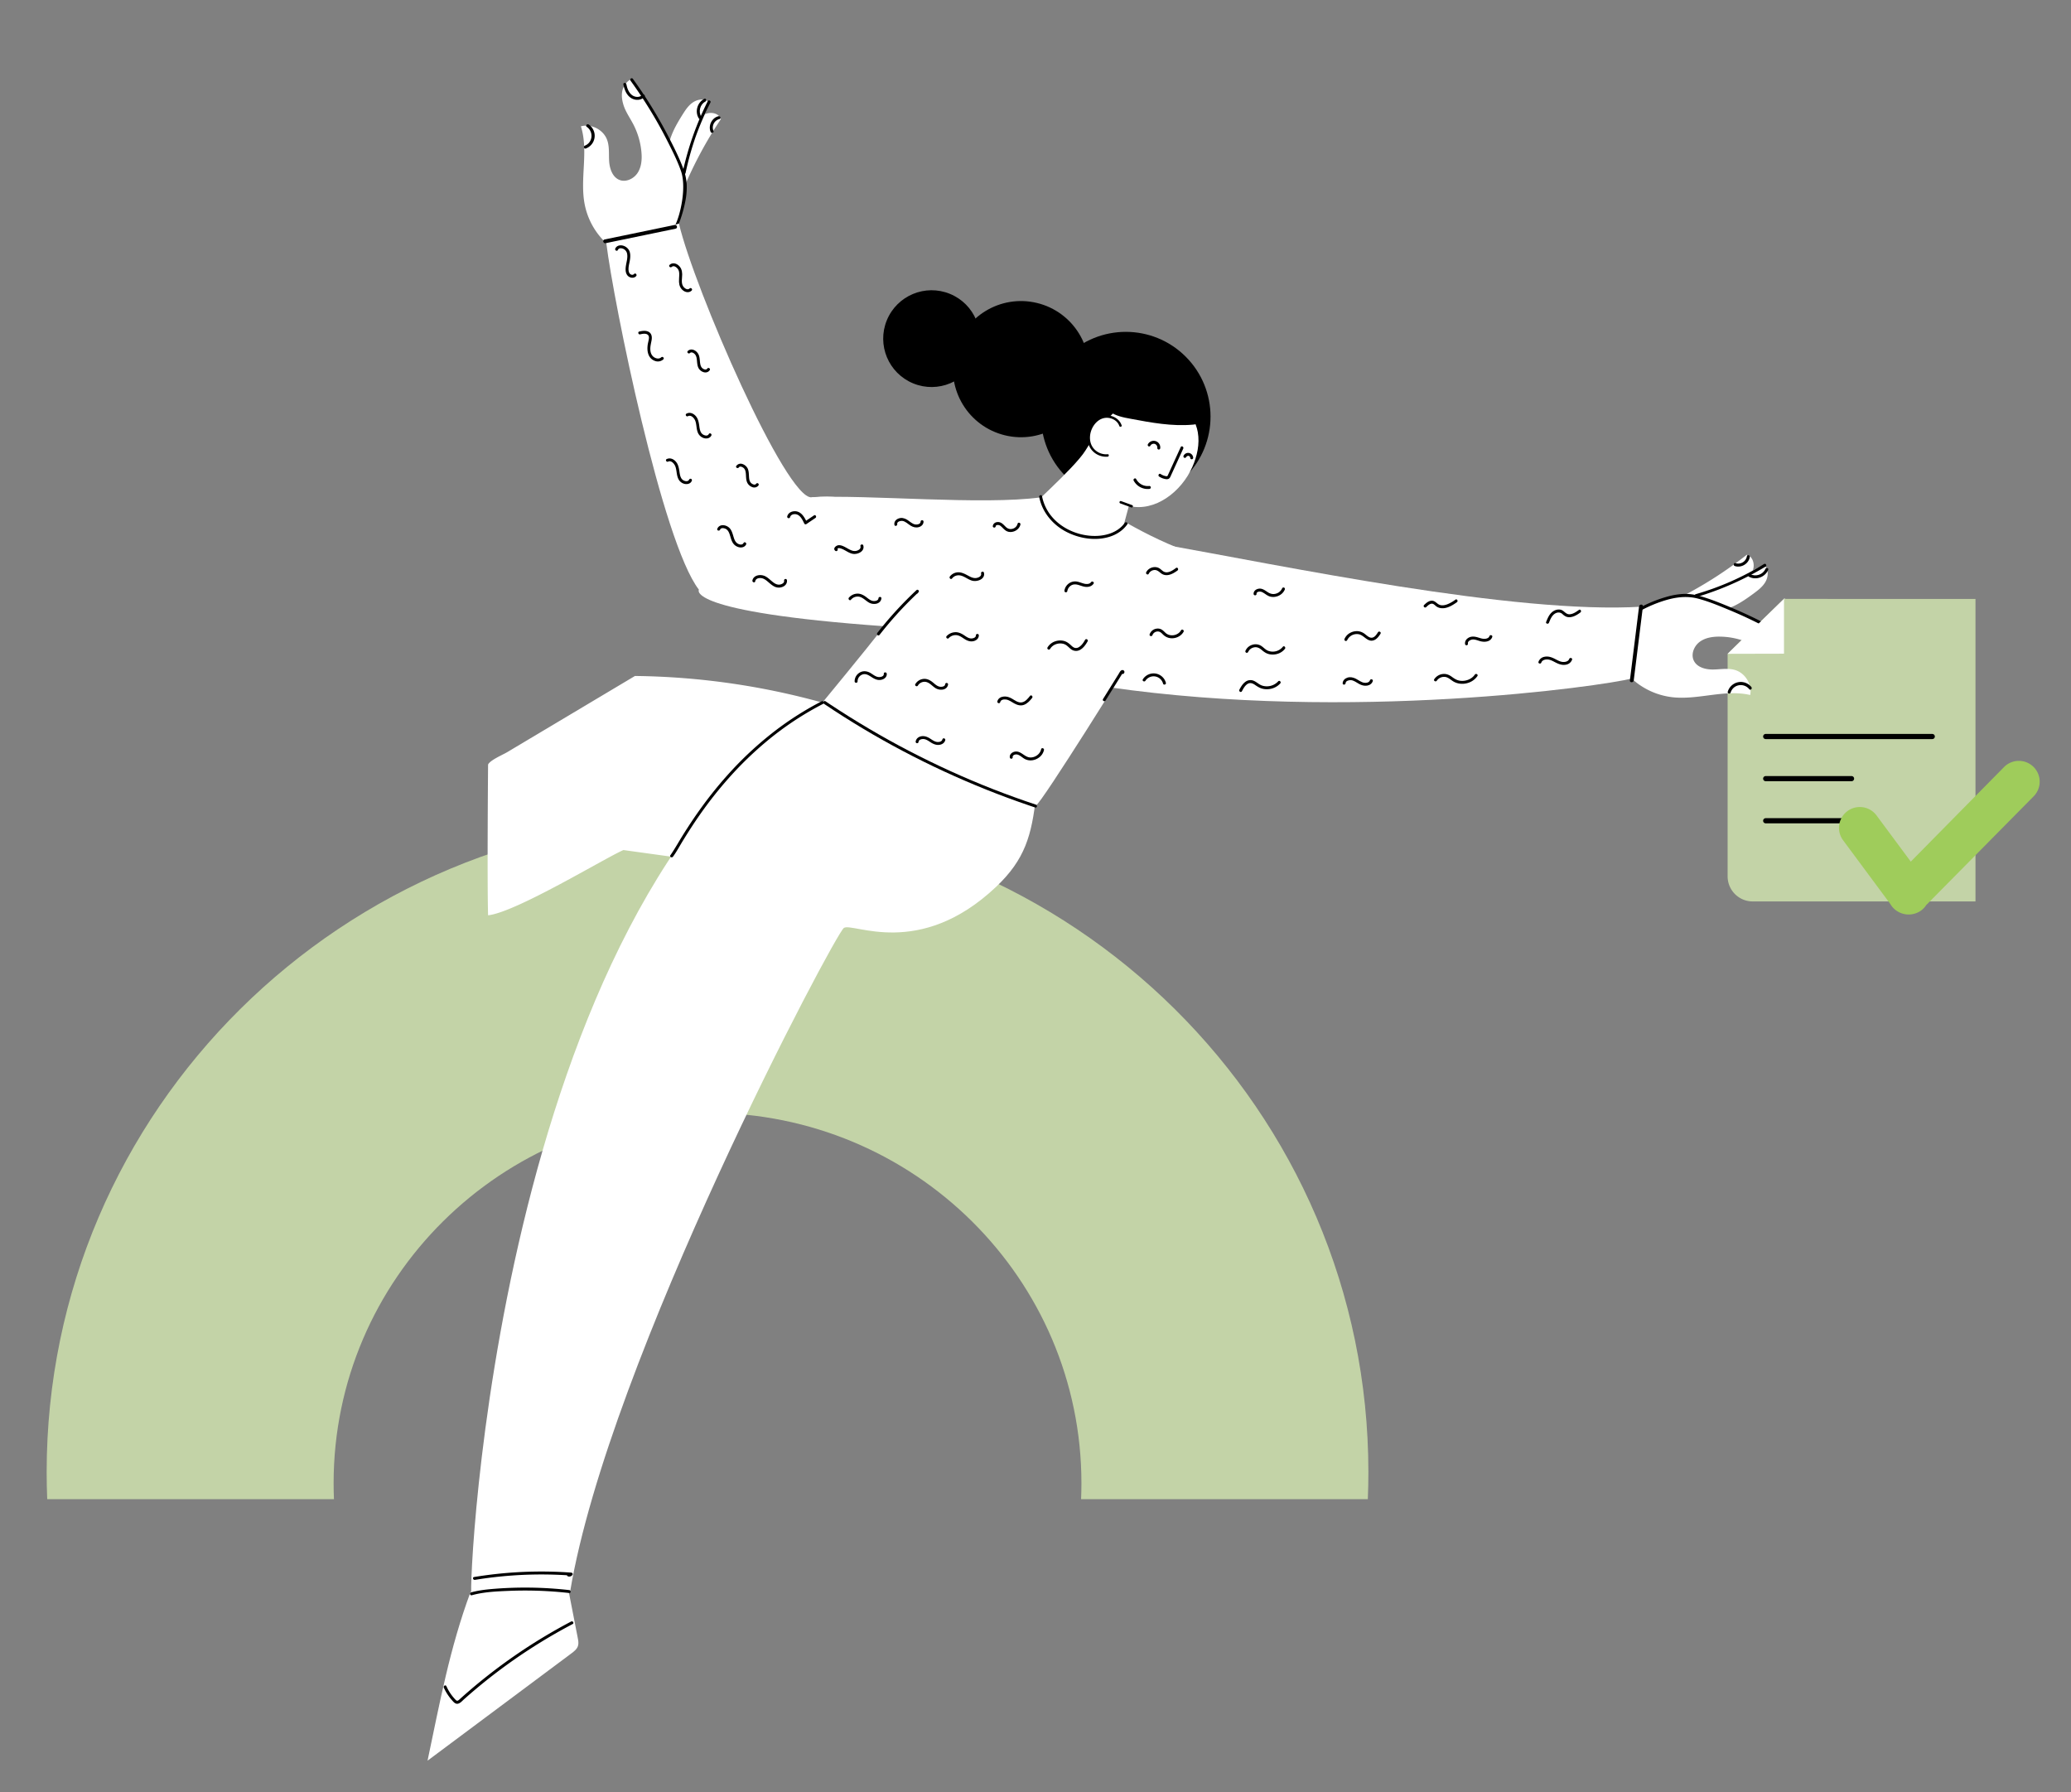
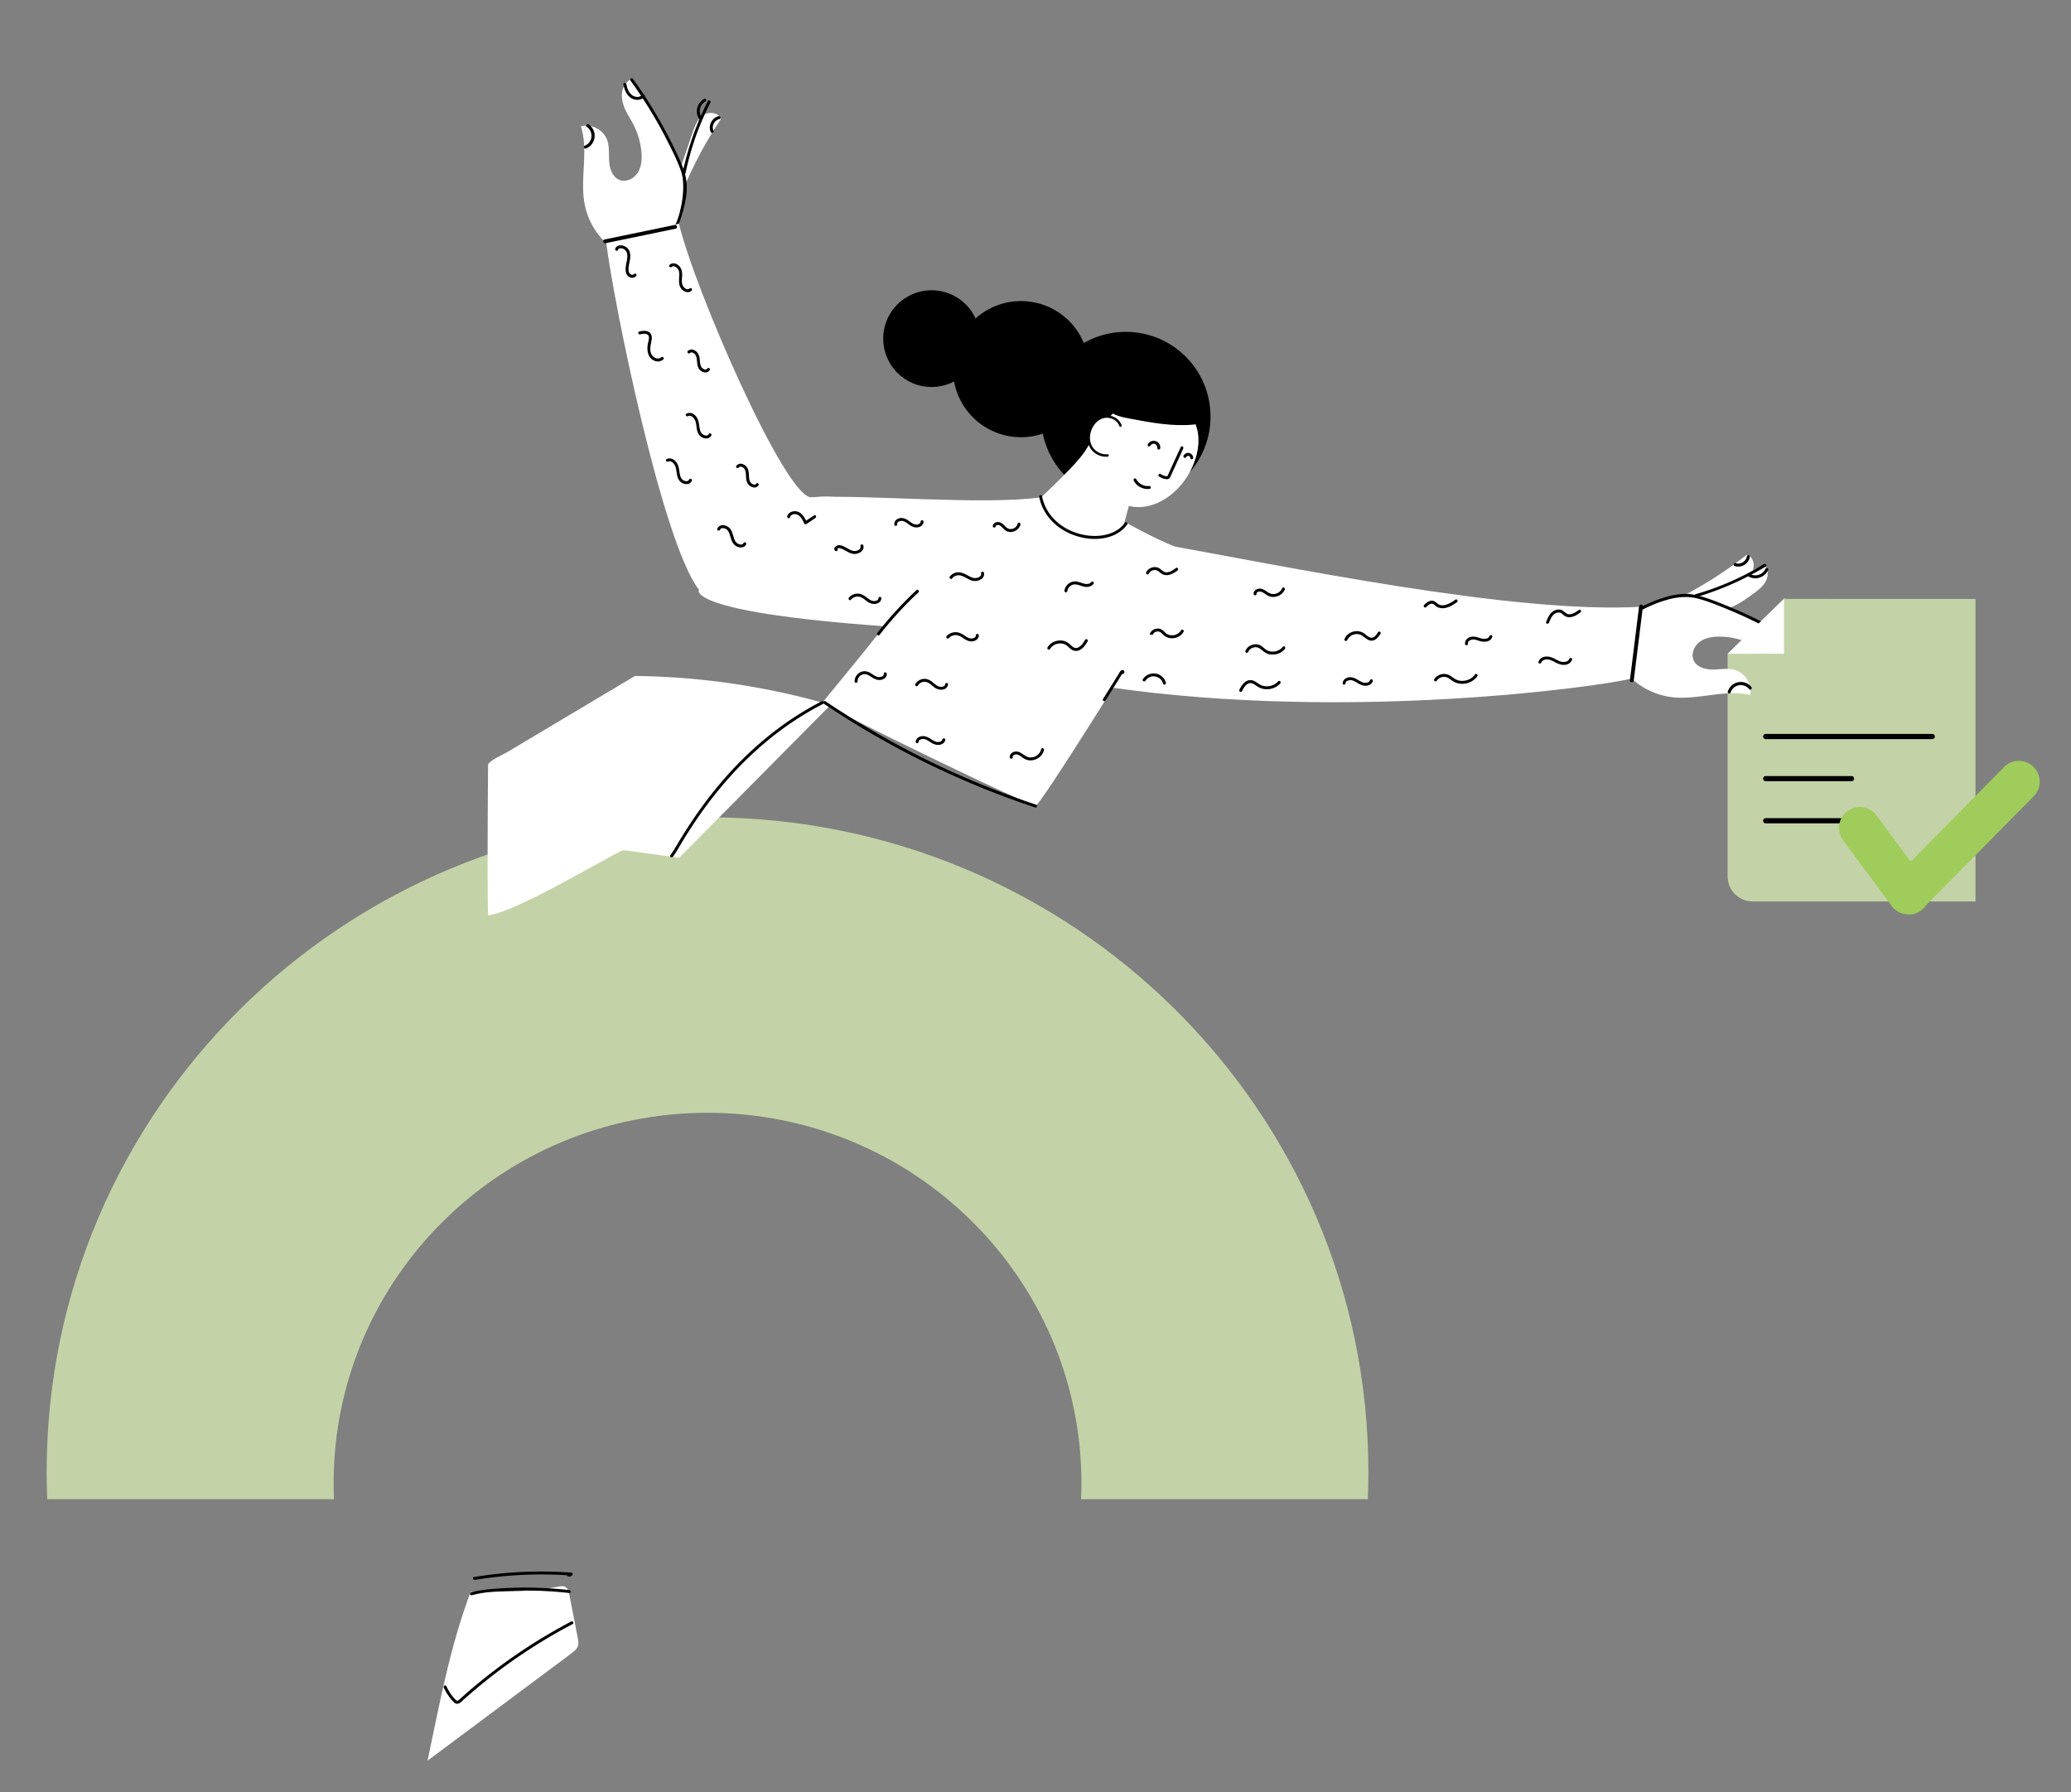
<svg xmlns="http://www.w3.org/2000/svg" id="acf00e04-d181-43b9-b706-1081832abaa4" data-name="Layer 4" viewBox="0 0 3110.78 2692">
  <rect x="0" y="0" width="3110.78" height="2692" fill="#808080" stroke="none" />
  <path d="M2679.5,899.56C2664.85,913.7,2627,950.27,2595,982v334.21a37.67,37.67,0,0,0,37.66,37.67H2967.3V899.56Z" fill="#c3d3a7" />
  <line x1="2652.19" y1="1106.18" x2="2902.4" y2="1106.18" fill="#fff" stroke="#000" stroke-linecap="round" stroke-linejoin="round" stroke-width="7.76" />
  <line x1="2652.19" y1="1169.45" x2="2781.13" y2="1169.45" fill="#fff" stroke="#000" stroke-linecap="round" stroke-linejoin="round" stroke-width="7.76" />
  <line x1="2652.19" y1="1232.71" x2="2781.13" y2="1232.71" fill="#fff" stroke="#000" stroke-linecap="round" stroke-linejoin="round" stroke-width="7.76" />
  <path d="M3054.59,1151.91a31.28,31.28,0,0,0-44.24,0l-140.23,142.18-51.42-69.35a31.28,31.28,0,1,0-50.26,37.26l70.85,95.58a31.34,31.34,0,0,0,5,6.56h0a32.15,32.15,0,0,0,41.32,3.42h0a31.28,31.28,0,0,0,7.62-8.11l161.34-163.3A31.28,31.28,0,0,0,3054.59,1151.91Z" fill="#9fcc5b" />
  <path d="M1624.38,2227.8c0-307.33-251.45-556.46-561.64-556.46S501.11,1920.47,501.11,2227.8q0,12,.52,23.86H70.92q-.83-20.2-.84-40.6c0-543.19,444.43-983.53,992.66-983.53s992.67,440.34,992.67,983.53q0,20.4-.84,40.6H1623.86Q1624.37,2239.8,1624.38,2227.8Z" fill="#c3d3a7" />
  <g>
    <path d="M2520.69,907.34c16.78-.5,32.67-7.2,48.1-13.8l36.83-15.75c9.82-4.2,20.26-8.93,25.77-18.08s2.66-23.88-7.72-26.41a607.23,607.23,0,0,1-99.35,63.63l2.34,11.59" fill="#fff" />
    <path d="M2581,917.62c19.91-2.8,37.3-14.53,53.45-26.5,6.34-4.7,12.76-9.64,16.88-16.36s5.52-15.69,1.46-22.44a5.89,5.89,0,0,0-1.89-2.1c-2.08-1.27-4.75-.17-6.93.93a915.93,915.93,0,0,1-106.89,45.61,179.8,179.8,0,0,0,58.71,32.93,2.46,2.46,0,0,0-2.36-3.07" fill="#fff" />
    <path d="M2444.75,931.3c15.63-19.09,67.15-40.54,91.68-37.91s47.4,13.22,69.75,23.67l40.91,19.12c15.91,7.43,38.64,18.26,46.12,28.68-9.61,16.22-26.06,15.19-36.77,12.84s-20.26-8.2-30.33-12.53a112.27,112.27,0,0,0-42.51-9c-10.75-.15-22.06,1.46-30.66,7.91s-13.44,18.82-8.6,28.41c5,9.94,17.7,13.18,28.82,13.06s22.56-2.45,33.2.81c15.27,4.67,25.58,21.79,22.57,37.47-38.36-8.94-78.48,7.93-117.59,3.26a108.44,108.44,0,0,1-60.4-27.92,57.53,57.53,0,0,1-10.59-12.5C2428,986,2436.13,958.18,2424.91,937c15.4-8.34,4.45,2.68,19.84-5.67" fill="#fff" />
    <path d="M2649.74,847.11A411.51,411.51,0,0,1,2547.1,892.4c-2.74.82-1.57,5.13,1.19,4.31A448.3,448.3,0,0,0,2652,851c2.46-1.48.22-5.34-2.25-3.86Z" />
    <path d="M2694,960.56a675,675,0,0,0-91.22-47c-15.63-6.59-31.55-13.14-47.84-17.92a81.7,81.7,0,0,0-25.7-3.63,107.48,107.48,0,0,0-24.48,4,198,198,0,0,0-51.18,22.22c-2.45,1.5-.21,5.36,2.25,3.86a196.76,196.76,0,0,1,44.82-20.24c16.44-5,33.05-7.2,49.88-2.77,15.87,4.18,31.36,10.65,46.5,16.91q23.45,9.71,46.11,21.21,24.87,12.59,48.61,27.21c2.45,1.51,4.7-2.35,2.25-3.85Z" />
    <path d="M2686.75,970.94c-6.15-.72-12.94-2.52-17.12-7.43-3.47-4.1-4.59-10.83-.78-15.07,1.92-2.13-1.23-5.3-3.15-3.15-4.94,5.48-4.64,13.75-.54,19.67,4.85,7,13.56,9.5,21.59,10.44,2.85.34,2.82-4.13,0-4.46Z" />
    <path d="M2627.09,866.24c10.58,5.7,24.3.57,28.87-10.42,1.1-2.65-3.22-3.8-4.3-1.19-3.46,8.31-14.5,12-22.32,7.76-2.52-1.37-4.78,2.48-2.25,3.85Z" />
    <path d="M2605.73,850.13c9.62,3.34,21.05-3.44,22.55-13.57.42-2.81-3.88-4-4.3-1.19a13.2,13.2,0,0,1-17.07,10.46c-2.72-.94-3.88,3.37-1.18,4.3Z" />
    <path d="M2630.7,1031.94a20.35,20.35,0,0,0-35.48,7c-.88,2.74,3.43,3.91,4.3,1.18,4-12.47,19.92-15,28-5,1.81,2.23,4.95-.94,3.15-3.16Z" />
  </g>
  <g>
    <path d="M1016.9,287.23c-.78-16.77,4.69-33.12,10.1-49l12.89-37.92c3.44-10.11,7.36-20.89,16-27.07s23.62-4.48,26.93,5.67A607.91,607.91,0,0,0,1027,282.82l-11.74-1.45" fill="#fff" />
-     <path d="M1003.41,226.21c1.25-19.65,11.39-37.5,21.86-54.16,4.11-6.53,8.45-13.17,14.7-17.69s14.88-6.56,21.77-3.1a5.88,5.88,0,0,1,2.19,1.68c1.4,1.94.52,4.63-.39,6.84A896.5,896.5,0,0,0,1027,267.52a176.32,176.32,0,0,1-36.5-54.85,2.4,2.4,0,0,1,3.17,2.07" fill="#fff" />
    <path d="M998.8,364.78c17.84-17,35.31-70,30.81-94.3s-16.8-46.26-28.92-67.75L978.51,163.4c-8.63-15.29-21.16-37.13-32.12-43.79-15.44,10.82-13.16,27.14-10,37.64s9.72,19.57,14.8,29.29a112.27,112.27,0,0,1,12.27,41.69c1,10.71.22,22.1-5.55,31.17s-17.74,14.84-27.68,10.74C920,265.9,915.76,253.51,915,242.4s.72-22.67-3.34-33c-5.83-14.87-23.68-23.85-39.09-19.65,11.84,37.57-1.92,78.85,5.72,117.5a108.38,108.38,0,0,0,32.45,58.08A57.74,57.74,0,0,0,924,374.92c21.47,10.71,48.62.5,70.62,10.07,7.15-16-3-4.22,4.14-20.21" fill="#fff" />
    <path d="M1067.11,154a449.74,449.74,0,0,0-22.22,51.44,444.41,444.41,0,0,0-15.11,54.36c-.6,2.8-5,2-4.38-.86A448.06,448.06,0,0,1,1063.1,152c1.28-2.56,5.3-.62,4,2Z" />
    <path d="M950.62,118.46a677,677,0,0,1,53.78,87.37c7.76,15.08,15.51,30.46,21.52,46.33a81.61,81.61,0,0,1,5.57,25.35,106.75,106.75,0,0,1-2.08,24.71A198,198,0,0,1,1011.16,355c-1.3,2.56-5.32.62-4-1.95,7.48-14.66,11.6-23.77,15.21-39.84,3.76-16.77,6.21-39.9.51-56.34-5.37-15.5-13-30.45-20.41-45.07Q991,189.1,977.79,167.38,963.33,143.56,947,121c-1.7-2.33,2-4.87,3.67-2.54Z" />
    <path d="M940.82,126.51c1.19,6.08,3.5,12.71,8.72,16.5,4.35,3.16,11.15,3.75,15.08-.37,2-2.07,5.37.82,3.39,2.91-5.1,5.34-13.37,5.67-19.58,2-7.37-4.3-10.51-12.79-12.06-20.73-.55-2.81,3.9-3.13,4.45-.34Z" />
    <path d="M1049.77,178c-6.5-10.11-2.43-24.19,8.18-29.58,2.56-1.3,4,2.92,1.52,4.2-8,4.07-10.83,15.37-6,22.84,1.55,2.41-2.12,5-3.67,2.54Z" />
    <path d="M1067.45,198.08c-4-9.34,1.84-21.26,11.82-23.52,2.77-.63,4.31,3.56,1.51,4.2a13.2,13.2,0,0,0-9.13,17.81c1.15,2.64-3.06,4.13-4.2,1.51Z" />
    <path d="M884.27,187.05A20.35,20.35,0,0,1,880,223c-2.66,1.08-4.16-3.12-1.51-4.2,12.14-4.93,13.4-21,2.84-28.32-2.36-1.64.57-5,2.91-3.39Z" />
  </g>
  <circle cx="1691.04" cy="625.68" r="127.26" transform="translate(52.87 1379.01) rotate(-45)" />
  <path d="M1301.06,753.37c-41.53-4.3-41.86-9.93-82-6.44-38.33,3.33-175.83-312.31-199.32-411.29-38.35,14.26-68.25,20.59-109,29.66,11,89.4,84.13,449.41,139,520.26,22.68,29.26,199,35.34,251.24,33" fill="#fff" />
  <path d="M1683,808.68c2.42-11.49,12.62-48.77,12.62-48.77,39.34,9.42,78.9-21.4,95.29-58.39,7.28-16.42,11.38-34.76,8.26-52.44-5.35-30.4-34-55-64.87-55.63C1711,593,1688.89,604.72,1672,620.7s-29.28,36-41.5,55.77c-17,27.5-93.18,93.39-93.54,97.53-.4,4.67,24.22,18.77,26.81,22.68,18,27.18,73,16.52,104.1,6.85,2.23-.69,5.28-1.11,6.32,1s-4.15,2.47-2.64.7" fill="#fff" />
  <path d="M1563.72,746.93c-88.29,12.18-260.74-4.49-344.61,0-5.81,44.65-169.29,138.63-169.29,138.63s-23.21,33.46,278.46,55c-28.84,37-93,114.68-93,114.68.32,4.28,312.5,157.4,321,154.24,8.18-3.06,142.91-219.81,142.91-219.81,5.72-2.32,139.45,18.33,144.44,15,4.05-2.73,41.63-103.57,55.68-150.26-76.83-6.86-140.9-31.61-208-69.64-36.34,40.25-127.55,13-127.55-37.85" fill="#fff" />
  <path d="M1738.18,816.12c189,33.53,536.32,106.92,727.93,95.07-3,34.9-12.14,73-15.17,107.93-43.84,11.26-421.74,65.66-785.8,12.95" fill="#fff" />
-   <path d="M1556.25,1195c-6.43,59.53-16.58,95.9-60.1,137-115.46,109.06-215,53-228.57,61.66-13,8.34-353.2,649.15-411.09,996.16-20.39,2.23-129.34,4-148.36,4-5.31,0,35.92-1030.86,527.16-1338.52" fill="#fff" />
  <path d="M1247.59,1058.76a1096.42,1096.42,0,0,0-293.85-43.5l-192.2,114.59c-6.33,3.78-25.25,11.75-28.41,18.41,0,0-1.52,172.67,0,226.44,41.86-4.43,175.17-85.83,203.28-98l83.72,11.58" fill="#fff" />
  <path d="M1237.56,1057q28.7,19.31,58.38,37.08t60.28,33.92q30.57,16.15,62,30.68t63.46,27.34q32.26,12.92,65.18,24.08l8.05,2.7c2.7.89,3.86-3.37,1.17-4.26q-32.67-10.85-64.75-23.41t-63.74-27q-31.33-14.27-61.9-30.16t-60.21-33.39q-29.79-17.56-58.63-36.69c-2.35-1.57-4.71-3.14-7-4.72s-4.58,2.23-2.23,3.81Z" />
-   <path d="M1682.85,756.12l16.47,6a1.84,1.84,0,1,0,1-3.54l-16.46-6a1.86,1.86,0,0,0-2.26,1.28,1.88,1.88,0,0,0,1.28,2.26Z" />
  <circle cx="1533.63" cy="554.45" r="102.25" transform="translate(636.21 1916.09) rotate(-76.49)" />
  <circle cx="1399.32" cy="508.62" r="72.67" transform="translate(397.74 1610.27) rotate(-67.7)" />
  <g>
    <path d="M1683,639.24c-3.4-10.6-16.73-16-27.32-12.52s-17.88,13.9-19.8,24.87a31.21,31.21,0,0,0,.77,14.94c3.57,11.08,15.5,18.81,27.06,17.55" fill="#fff" />
    <path d="M1684.74,638.75c-2.41-7.17-8.65-12.19-15.87-14.06a25.34,25.34,0,0,0-22,4.7c-13.53,10.46-18.45,32.83-7,46.51a28.2,28.2,0,0,0,23.87,10c2.33-.23,2.36-3.9,0-3.67a24.55,24.55,0,0,1-19.27-6.79c-5.86-5.63-7.93-13.4-7.07-21.36,1.47-13.73,12.61-28.25,27.7-26.42,7,.85,13.85,5.17,16.16,12.06.75,2.23,4.29,1.27,3.54-1Z" />
  </g>
  <path d="M706.84,2390.9c-31.26,84.3-46.07,165.52-64.63,253.49l216-161.07c4.15-3.09,8.54-6.52,10-11.47,1.14-3.77.39-7.83-.36-11.69q-6.31-32.47-12.64-64.94c-.85-4.39-2-9.29-5.88-11.59-3.51-2.1-8-1.25-12-.42-34.79,7.18-70.59,7.39-106.12,7.57l-17.45.09-7,0" fill="#fff" />
  <path d="M1773.51,671.56q-6.51,14.21-13,28.4c-2.14,4.68-4.21,9.4-6.42,14-.42.86-.52,1.28-1.5,1.3a11.67,11.67,0,0,1-3-.48,19.91,19.91,0,0,1-6.24-2.83c-2.37-1.58-4.58,2.24-2.23,3.8a23.72,23.72,0,0,0,6.75,3.13c2.12.6,4.82,1.24,7,.45,2.42-.89,3.21-3.51,4.19-5.64l3.57-7.8,14.7-32.15c1.18-2.57-2.62-4.81-3.8-2.23Z" />
  <path d="M1727.93,669.45c.1-.18.19-.35.3-.51s.36-.49.12-.2a8.23,8.23,0,0,1,.82-.85c.09-.08.48-.37.17-.15.16-.11.32-.23.49-.33s.34-.2.52-.29.55-.27.19-.12a7.8,7.8,0,0,1,1.13-.36l.58-.13c-.47.1.09,0,.2,0a9.28,9.28,0,0,1,1.18,0c.52,0-.26-.09.2,0,.22.06.45.1.67.17.07,0,.61.22.4.13s.31.16.37.19l.52.31.25.17,0,0a8.53,8.53,0,0,1,.87.83c.05.06.41.5.28.33a4.12,4.12,0,0,0,.23.35c.11.17.21.35.31.53s.28.58.19.37.12.33.14.4a5.5,5.5,0,0,1,.16.58c0,.19.09.39.13.59s0,.13,0-.09c0,.1,0,.2,0,.3a7.18,7.18,0,0,1,0,1.31,2.21,2.21,0,0,0,2.21,2.2,2.26,2.26,0,0,0,2.2-2.2,9.9,9.9,0,0,0-18.54-5.75,2.26,2.26,0,0,0,.79,3,2.23,2.23,0,0,0,3-.79Z" />
  <path d="M1781.68,686.69c.11-.22.4-.52.44-.74,0,.15-.28.33,0,0,.09-.11.19-.22.29-.32l.27-.24c.35-.33-.4.25,0,0a7.58,7.58,0,0,1,.68-.4c.42-.22-.07,0-.07,0s.35-.13.41-.15a4.32,4.32,0,0,0,.84-.2c0,.08-.54.06-.08,0h.36a2.1,2.1,0,0,0,.43,0l-.23,0,.21,0,.35.09.21.07c.18.06.18.06,0,0h0l.13.07a2.82,2.82,0,0,1,.38.21,2.25,2.25,0,0,0,.36.24c-.18-.06-.32-.26-.06,0a7.4,7.4,0,0,1,.56.56c.34.36-.26-.4,0,0,.08.12.17.24.24.36s.12.21.17.32c.22.43,0-.07,0-.07a3.44,3.44,0,0,1,.26.82l0,.15c0,.24,0,.18,0-.16,0,0,0,.39,0,.43a2.21,2.21,0,0,0,4.41,0,7.6,7.6,0,0,0-14.39-3.33,2.25,2.25,0,0,0,.8,3,2.22,2.22,0,0,0,3-.79Z" />
  <path d="M1726.39,729.9a19.61,19.61,0,0,1-19.72-10.29c-1.3-2.52-5.11-.29-3.81,2.23a23.87,23.87,0,0,0,23.53,12.47,2.27,2.27,0,0,0,2.2-2.2,2.22,2.22,0,0,0-2.2-2.21Z" />
  <path d="M928,375.52c1.39-3,4.56-3.09,7.37-2.1a10,10,0,0,1,6.65,8c1,5.8-.93,11.74-1.82,17.42-.78,5-1.09,10.74,2.36,14.92,3.09,3.73,9.59,4.82,13,.9,1.84-2.14-1.27-5.28-3.12-3.12a3.87,3.87,0,0,1-4.78.68c-2.2-1-3.15-3.47-3.44-5.74-.73-5.66,1.38-11.49,2.12-17.05.64-4.87.73-10.61-2.28-14.78a15.06,15.06,0,0,0-9.47-6c-4.14-.72-8.49.6-10.37,4.63-1.19,2.56,2.61,4.8,3.81,2.23Z" />
  <path d="M1008.93,400.9c3.38-3.12,8.21,1.08,9.92,4.09,1.44,2.55,1.48,5.6,1.41,8.46-.07,3.29-.47,6.57-.34,9.87.21,5.43,2.13,10.14,6.67,13.34,3.79,2.67,8.85,3.18,12.33-.25,2-2-1.1-5.12-3.12-3.12-3.17,3.13-8-.54-9.78-3.45-3.24-5.13-1.26-12.28-1.34-18s-1.76-10.5-6.32-13.93c-3.81-2.86-8.86-3.56-12.55-.15-2.09,1.93,1,5,3.12,3.12Z" />
  <path d="M961.54,502.16c3.48-.79,8.72-1.9,11.66.81,1.8,1.66,1.72,4.33,1.36,6.55-.43,2.62-1.19,5.17-1.6,7.8-1.49,9.61.24,20.64,10.36,24.58a12.34,12.34,0,0,0,13-2.1c2.08-1.94-1-5.06-3.11-3.12-2.77,2.58-6.92,2.08-10,.34-4-2.23-5.89-6.38-6.31-10.81-.52-5.37,1-10.3,1.88-15.52.79-4.61.15-9.62-4.27-12.18-4.22-2.44-9.65-1.63-14.17-.6-2.77.63-1.59,4.88,1.17,4.25Z" />
  <path d="M1036.36,530.24c2.05-2,5.09-.43,6.83,1.2,2.8,2.61,3.29,6.29,3.66,9.93.39,4,.57,8.47,2.71,12A13,13,0,0,0,1057,559c3.49,1,7.08,0,9.1-3.1,1.54-2.39-2.28-4.61-3.81-2.23-1.3,2-4,1.36-5.81.38-3-1.67-4.12-4.48-4.7-7.76-.73-4.17-.51-8.56-2-12.59a13.9,13.9,0,0,0-6.46-7.49c-3.37-1.78-7.29-1.82-10.15.91-2.06,2,1.06,5.08,3.11,3.12Z" />
  <path d="M1033.38,625.07c4.49-2.43,9.24,2.72,10.8,6.51,2.22,5.4,1.65,11.57,3.64,17.06a14.36,14.36,0,0,0,9.56,9.4c4.17,1.22,8.95.24,11.08-3.85,1.32-2.51-2.49-4.74-3.81-2.23-1.84,3.53-6.61,2.18-9.21.29-4.13-3-4.56-9-5.23-13.66-.78-5.34-1.88-10.49-5.82-14.45-3.52-3.55-8.6-5.39-13.24-2.88-2.5,1.35-.27,5.16,2.23,3.81Z" />
  <path d="M1003.62,693.25c4.81-2.25,9.58,3.64,10.93,7.6,2,5.72,1.58,12,4,17.58a13.75,13.75,0,0,0,10,8.39c4.1.8,8.74-.35,10.51-4.51a2.28,2.28,0,0,0-.79-3,2.22,2.22,0,0,0-3,.79c-1.5,3.53-5.85,2.93-8.67,1.34-4.56-2.56-5.33-8.32-6-13-.86-5.6-1.73-11-5.64-15.34-3.47-3.87-8.59-5.91-13.51-3.61-2.57,1.2-.34,5,2.22,3.81Z" />
  <path d="M1109.76,702c1.53-2.17,4.69-.9,6.43.28,3.14,2.15,3.85,5.71,4.15,9.3.36,4.42.14,9.19,2.06,13.31a13.43,13.43,0,0,0,7.32,6.62,8,8,0,0,0,9.66-2.54,2.23,2.23,0,0,0-.79-3,2.27,2.27,0,0,0-3,.79c-1.58,2.09-4.82.68-6.47-.52-3.07-2.25-3.74-5.8-4-9.4-.35-4.42-.15-9.19-2.11-13.29a13.42,13.42,0,0,0-7.43-6.5,8,8,0,0,0-9.59,2.74c-1.64,2.33,2.18,4.53,3.81,2.23Z" />
  <path d="M1081.64,795.47c1.09-2.82,4.82-2.47,7.13-1.68,4,1.34,5.82,4.74,7.14,8.49,1.61,4.58,2.49,9.68,5.3,13.73a14.91,14.91,0,0,0,9.22,6c4,.77,8.28-.34,10.24-4.22,1.28-2.52-2.52-4.76-3.81-2.22-1.51,3-5.14,2.61-7.79,1.39-4.11-1.89-5.73-5.81-7-9.9-1.44-4.54-2.54-9.56-5.65-13.3a14.57,14.57,0,0,0-9.66-4.91c-4.14-.4-7.83,1.49-9.34,5.43-1,2.65,3.24,3.79,4.25,1.17Z" />
-   <path d="M1134.42,873.05c.58-3.45,3.86-4.78,7.06-4.87,4.45-.12,7.89,2.15,11.2,4.9,3.74,3.12,7.33,6.65,11.93,8.5a14.91,14.91,0,0,0,11.43-.41c4.1-1.82,6.59-5.45,6-10a2.22,2.22,0,0,0-2.71-1.54,2.27,2.27,0,0,0-1.54,2.72c.43,3.23-3.34,5-5.94,5.55-4.17.82-7.7-1.16-10.91-3.65-3.7-2.87-7-6.41-11.18-8.61a17.14,17.14,0,0,0-11.26-1.54c-4,.82-7.61,3.56-8.31,7.76-.46,2.77,3.79,4,4.25,1.17Z" />
  <path d="M1257.67,824c-.4-.45-.43-.29-.08.49a.57.57,0,0,1,.12-.18,8.94,8.94,0,0,1,.82-.64,3.49,3.49,0,0,1,2.61-.35,24.81,24.81,0,0,1,7,2.71c4.21,2.21,8.49,5.19,13.3,5.86,7.15,1,17.74-3.91,15.29-12.61-.77-2.73-5-1.57-4.26,1.17,1,3.67-2.78,6-5.83,6.78-4.62,1.22-8.67-.85-12.65-3-4.17-2.28-9.2-5.63-14.17-5.41-3.73.17-9.33,4.72-5.28,8.33,2.11,1.89,5.24-1.22,3.11-3.12Z" />
  <path d="M1347.67,787.07c-.59-3.61,4.85-5,7.47-4.74,4.73.43,8.76,4.76,12.63,7.13s8,3.45,12.39,2.22c3.88-1.09,7-4,7.07-8.22,0-2.84-4.37-2.84-4.41,0-.06,3.64-4.82,4.6-7.69,4.27-4.85-.55-8.8-4.89-12.83-7.28s-8.39-3.38-12.84-1.63c-4,1.58-6.77,5-6,9.43.46,2.79,4.71,1.6,4.26-1.18Z" />
  <path d="M1186.78,776.72c1.1-4.41,6.86-5.34,10.57-3.88,5.5,2.17,8.37,8.62,10.76,13.57a2.22,2.22,0,0,0,3,.79l13.75-9.3c2.34-1.58.14-5.4-2.22-3.8l-13.76,9.29,3,.79c-3.06-6.34-7.06-14-14.5-15.93-5.87-1.5-13.29.89-14.89,7.29-.69,2.76,3.56,3.93,4.25,1.18Z" />
  <path d="M1278.22,900.7a13,13,0,0,1,12.66-4.43c5.12,1.19,8.9,5.34,13.21,8.06a15.86,15.86,0,0,0,12.46,2.34c4-1,7-3.84,7.36-8,.22-2.83-4.19-2.82-4.41,0-.27,3.48-4.84,4.27-7.61,4-4.39-.38-7.92-3.81-11.32-6.29-3.86-2.82-8.14-5-13-4.78a17.43,17.43,0,0,0-12.42,6c-1.83,2.15,1.28,5.28,3.12,3.12Z" />
  <path d="M1430,868.88c3.65-4.63,9.2-5.84,14.67-4s9.92,5.64,15.41,7.21c7.52,2.16,20.17-2.17,17.86-11.92-.65-2.76-4.91-1.59-4.25,1.17.83,3.51-2.72,5.62-5.62,6.43-4.62,1.28-8.54-.35-12.61-2.51-4.64-2.45-9.25-5.23-14.6-5.68a16.35,16.35,0,0,0-14,6.14c-1.74,2.21,1.36,5.35,3.12,3.12Z" />
  <path d="M1495.6,790.2c.18-1.32,2.11-1.68,3.16-1.72a6.79,6.79,0,0,1,4.79,2c3.51,3,6.19,7,11,8.15,7.61,1.83,16.4-3,18.17-10.77.62-2.77-3.63-4-4.26-1.18a10.33,10.33,0,0,1-7.23,7.42c-4,1.22-7.5.13-10.46-2.71-3.31-3.18-6.24-7-11.17-7.3-4.07-.27-7.81,1.91-8.37,6.11-.16,1.19,1.13,2.2,2.21,2.21a2.26,2.26,0,0,0,2.2-2.21Z" />
  <path d="M1425.08,958.37a14.18,14.18,0,0,1,12.63-4.3c5.11.92,9.07,4.77,13.54,7.12,3.83,2,8.13,2.85,12.32,1.4,3.74-1.3,6.68-4.19,6.7-8.33,0-2.84-4.39-2.85-4.41,0,0,3.43-4.1,4.66-6.94,4.66-4.38,0-8.08-3.13-11.6-5.36-4-2.5-8.27-4.38-13.06-4a18.67,18.67,0,0,0-12.3,5.73c-2,2.06,1.16,5.19,3.12,3.12Z" />
  <path d="M1378.71,1029.67a11.68,11.68,0,0,1,12-5.5c5.23,1,9,5.53,13.19,8.48a16.11,16.11,0,0,0,12.44,3c4.12-.76,7.2-3.5,7.73-7.72.16-1.19-1.12-2.2-2.2-2.21a2.26,2.26,0,0,0-2.21,2.21c-.42,3.34-5.12,3.84-7.7,3.49-4.67-.64-8.17-4.55-11.73-7.28-4.07-3.11-8.62-5.16-13.83-4.39a16.1,16.1,0,0,0-11.47,7.65c-1.46,2.45,2.35,4.67,3.81,2.23Z" />
-   <path d="M1502.38,1054.61c.87-3.81,5.28-4.42,8.6-4,4.71.54,8.52,3.72,12.56,5.91,4.57,2.49,9.71,4,14.78,2s8.71-6.13,12-10.24c1.76-2.19-1.34-5.33-3.12-3.11-3.19,4-7.1,9-12.53,9.78s-10.25-3.12-14.64-5.64c-3.94-2.26-8.17-3.68-12.76-3.11-4.23.52-8.15,2.83-9.16,7.23-.63,2.76,3.62,3.94,4.26,1.17Z" />
  <path d="M1521.1,1137.34c-.41-3.38,4-4.67,6.65-4.13,4.49.88,8,5,12,6.94,7,3.49,15.48,1.91,21.5-2.88a18.93,18.93,0,0,0,6.86-10.77c.59-2.77-3.66-4-4.26-1.17-1.55,7.28-8.73,12.38-16,12.33-8.91-.05-14.17-10.38-23.39-8.77-4.06.7-8.22,3.93-7.67,8.45a2.27,2.27,0,0,0,2.2,2.21,2.22,2.22,0,0,0,2.21-2.21Z" />
  <path d="M1577.3,974.63c4.14-7,13.41-9.87,21-7.3,4.63,1.57,7.33,5.71,11.31,8.3a12.3,12.3,0,0,0,13.22.11c4.78-2.85,8.16-7.74,10.84-12.49,1.4-2.47-2.41-4.7-3.8-2.23-2.31,4.09-5.15,8.45-9.27,10.91a8,8,0,0,1-6,1.14c-2.4-.59-4.23-2.32-6-4-3.41-3.18-6.94-5.79-11.62-6.69a23.48,23.48,0,0,0-12.51,1,21.21,21.21,0,0,0-11,9c-1.45,2.45,2.36,4.68,3.81,2.23Z" />
  <path d="M1603.15,888a12.13,12.13,0,0,1,5.88-8.78c3.81-2.25,7.85-1.65,11.89-.37s8,2.88,12.26,2.65c3.78-.21,7.2-1.65,9.4-4.83,1.61-2.34-2.21-4.55-3.81-2.23-2,2.94-6.4,3-9.55,2.35-4.62-1-8.86-3.23-13.63-3.54a16.36,16.36,0,0,0-16.7,13.58,2.29,2.29,0,0,0,1.54,2.71,2.23,2.23,0,0,0,2.72-1.54Z" />
  <path d="M1725.52,861.67a10,10,0,0,1,7.94-5.49c4.39-.51,7,2.16,10.22,4.66,8.22,6.41,17.76,1.34,25-4,2.26-1.66.06-5.49-2.22-3.8-3.77,2.78-8.07,5.85-12.84,6.46a9.22,9.22,0,0,1-6.62-1.62c-1.89-1.31-3.46-3-5.42-4.23-6.71-4.16-16.42-1.23-19.88,5.82-1.24,2.54,2.56,4.77,3.81,2.22Z" />
-   <path d="M1731.09,953.82a8.44,8.44,0,0,1,10.09-5.09c2.74.82,4.61,3.34,6.68,5.16a18.87,18.87,0,0,0,6,3.6c8.64,3.19,19.39-.48,23.93-8.55,1.39-2.48-2.42-4.71-3.81-2.23-4.41,7.85-16.15,10.06-23,4.06-2.22-2-4.18-4.31-6.89-5.62a11.74,11.74,0,0,0-6.55-1,12.81,12.81,0,0,0-10.7,8.53c-.9,2.7,3.36,3.86,4.25,1.17Z" />
+   <path d="M1731.09,953.82a8.44,8.44,0,0,1,10.09-5.09c2.74.82,4.61,3.34,6.68,5.16a18.87,18.87,0,0,0,6,3.6c8.64,3.19,19.39-.48,23.93-8.55,1.39-2.48-2.42-4.71-3.81-2.23-4.41,7.85-16.15,10.06-23,4.06-2.22-2-4.18-4.31-6.89-5.62a11.74,11.74,0,0,0-6.55-1,12.81,12.81,0,0,0-10.7,8.53Z" />
  <path d="M1720.49,1022.45a14.68,14.68,0,0,1,26.48,4.21c.78,2.72,5,1.57,4.26-1.17a19.11,19.11,0,0,0-34.55-5.27c-1.58,2.37,2.24,4.58,3.81,2.23Z" />
  <path d="M1887.4,892c-.13-3.86,5.54-3.94,8-2.86,4.57,2,8,5.88,13,7,8.37,1.94,17.95-2.5,21.35-10.51a2.29,2.29,0,0,0-.79-3,2.23,2.23,0,0,0-3,.79,14.31,14.31,0,0,1-9.14,8.13c-4.56,1.39-8.69.39-12.62-2.16-4.14-2.7-8.18-6-13.43-5.22-4,.57-7.92,3.4-7.77,7.81.09,2.83,4.5,2.84,4.41,0Z" />
  <path d="M1874.71,979.44a12.14,12.14,0,0,1,8.35-7c4.36-1.11,8.07.39,11.42,3.18,3.54,3,6.9,5.66,11.46,6.79a24.46,24.46,0,0,0,12.37-.21,22.38,22.38,0,0,0,11.73-7.68c1.72-2.21-1.38-5.36-3.12-3.11a19.48,19.48,0,0,1-22,6.07c-4.55-1.74-7.46-5.87-11.71-8.1a16,16,0,0,0-12-1,16.25,16.25,0,0,0-10.34,8.82,2.29,2.29,0,0,0,.79,3,2.23,2.23,0,0,0,3-.79Z" />
  <path d="M2023.48,961.65a16,16,0,0,1,17.81-9c7.89,1.76,12.94,12.07,22,9.06,4.71-1.56,7.77-5.86,10.32-9.86,1.53-2.41-2.29-4.62-3.81-2.23-2,3.19-4.7,7.48-8.77,8.12s-7.71-3.07-10.71-5.36a20,20,0,0,0-10.83-4.41,21.13,21.13,0,0,0-11.08,2.34,18.84,18.84,0,0,0-8.76,9.12,2.29,2.29,0,0,0,.79,3,2.23,2.23,0,0,0,3-.79Z" />
  <path d="M2142.27,911.81c2.72-2.69,7.07-6.86,11.12-4.34,1.81,1.12,3.21,2.77,5,3.88a15.22,15.22,0,0,0,5.76,2c8.79,1.25,17.4-4,24.23-8.91,2.28-1.64.09-5.47-2.22-3.8a53.47,53.47,0,0,1-12,6.89c-3.82,1.46-8.27,2.4-12.19.71s-6.25-5.88-11-6-8.74,3.33-11.89,6.44c-2,2,1.1,5.11,3.12,3.12Z" />
  <path d="M2021.13,1026.16c.28-3.62,4.92-4.79,7.89-4.64,4.53.24,8.57,3.62,12.42,5.68s7.73,3.24,12.06,2.55c3.91-.61,7.29-2.94,8.5-6.8.85-2.72-3.4-3.88-4.25-1.17-1.08,3.44-5.46,4.13-8.56,3.68-4.74-.68-8.7-4.17-12.9-6.21-4-1.93-8.25-2.89-12.54-1.42-3.84,1.32-6.71,4.17-7,8.33-.23,2.83,4.19,2.82,4.41,0Z" />
  <path d="M2158.16,1022.33a13.34,13.34,0,0,1,10.89-5.75c5.48-.07,9.12,3.8,13.44,6.55,7.51,4.78,17.25,5,25.32,1.52a26.38,26.38,0,0,0,11.32-9.21c1.63-2.33-2.19-4.54-3.81-2.23-4.84,7-13.94,10.38-22.23,9.2-4.77-.68-8.41-3-12.22-5.83-4.11-3-8.53-4.9-13.7-4.28a17.86,17.86,0,0,0-12.82,7.8c-1.57,2.37,2.25,4.59,3.81,2.23Z" />
  <path d="M2204.91,966.4c-.45-3.12,3.31-5.2,5.85-5.73,4.25-.88,8.79,1.33,12.83,2.39,6.51,1.72,15.32,1,17.86-6.4.93-2.69-3.33-3.85-4.25-1.17-1,3-4.74,4-7.64,4-4.53,0-8.78-2.2-13.17-3-3.95-.73-7.95-.47-11.35,1.85-3.18,2.15-4.94,5.36-4.38,9.21a2.23,2.23,0,0,0,2.71,1.54,2.26,2.26,0,0,0,1.54-2.72Z" />
  <path d="M2326.65,935.26c1.88-4.68,4-10.07,8.21-13.14,3.81-2.76,8.43-3.11,12,.1a18.38,18.38,0,0,0,6,4.09,13.9,13.9,0,0,0,7,.45c5.16-.84,9.86-3.84,14-6.89,2.26-1.66.06-5.49-2.23-3.81-4.11,3-9.11,6.51-14.42,6.54-5.5,0-7.93-5.68-13-6.84-4.85-1.1-10,.84-13.55,4.16-4.08,3.8-6.21,9.11-8.24,14.17-1.06,2.63,3.2,3.78,4.25,1.17Z" />
  <path d="M2315.19,995.1c1.27-3.76,5.78-4.81,9.31-4.63,5.12.26,9.67,3.51,14.19,5.58,4.35,2,8.78,3.18,13.56,2.24a11.65,11.65,0,0,0,9.07-7.41c1-2.67-3.3-3.83-4.25-1.17-1.33,3.73-5.89,4.71-9.4,4.5-5.11-.3-9.65-3.56-14.18-5.62-4.35-2-8.79-3.15-13.56-2.16a11.59,11.59,0,0,0-9,7.5c-.91,2.69,3.34,3.85,4.25,1.17Z" />
  <path d="M1288.13,1023.34a11,11,0,0,1,8.1-10.53c5.46-1.48,10.34,2.59,14.71,5.23s8.65,4.07,13.59,2.77c4.11-1.08,7.79-4.26,7.44-8.82-.22-2.82-4.63-2.84-4.42,0,.32,4-4.74,5.15-7.9,4.88-5.15-.44-9.36-4.9-13.89-7-4.9-2.26-10.26-2.46-14.9.57a15.19,15.19,0,0,0-7.14,12.9c.07,2.83,4.48,2.85,4.41,0Z" />
  <path d="M1379.78,1114c.44-3.31,4.94-4.24,7.64-4,4.65.36,8.62,4,12.54,6.16,3.73,2.07,7.68,3.21,11.94,2.38,3.7-.72,7-3.1,7.93-6.88.68-2.76-3.57-3.93-4.26-1.17-.86,3.45-5,4.28-8.12,3.86-4.7-.63-8.59-4.27-12.65-6.42-3.8-2-7.93-3-12.18-1.82-3.89,1.12-6.72,3.86-7.25,7.93a2.22,2.22,0,0,0,2.21,2.21,2.26,2.26,0,0,0,2.2-2.21Z" />
  <path d="M1865.48,1038.13c2-3.83,4.27-8,7.86-10.57,4-2.86,8-1.49,11.74,1.09s7.62,5.09,12.35,6a28.64,28.64,0,0,0,13-.49,26.45,26.45,0,0,0,12.63-7.73c1.89-2.1-1.21-5.23-3.12-3.11a23.25,23.25,0,0,1-23.93,6.44c-4.61-1.44-7.9-5-12.21-7a12.56,12.56,0,0,0-12.74,1c-4.28,3-7.12,7.61-9.43,12.15-1.29,2.53,2.51,4.76,3.8,2.23Z" />
  <path d="M1561,746.45c4.33,22.91,20.56,42,41,52.46,19.3,9.86,43,13.79,64.07,7.43,10.83-3.28,20.56-9.48,27.17-18.77,1.65-2.32-2.17-4.52-3.81-2.23-11.22,15.77-32,20.67-50.42,19.44-21.74-1.45-43.62-11.12-58.08-27.62a67.59,67.59,0,0,1-15.72-31.89c-.53-2.78-4.78-1.6-4.26,1.18Z" />
  <path d="M1666.62,618c9.16,6.68,20.71,9,31.85,11,30.79,5.78,62,11.59,93.24,8.79,3-.26,6.22-.72,8.38-2.8s2.76-5.5,2.69-8.59c-.16-7.32-3-14.36-7-20.55-14.09-22.24-42-34-68.16-31.19s-50,19-64.62,40.94c-.42.63-.82,1.55-.28,2.08s1.35-.93.6-.8" />
  <path d="M1010.82,1286.72c5.42-7.37,9.78-15.61,14.55-23.4,8.73-14.27,17.83-28.31,27.49-42a600.89,600.89,0,0,1,41.66-52.56,529.17,529.17,0,0,1,57.28-55.56,465.77,465.77,0,0,1,74.09-50.49q5.22-2.87,10.51-5.57c2.53-1.3.3-5.11-2.22-3.81A467.88,467.88,0,0,0,1157.4,1103a522.59,522.59,0,0,0-59.72,55.69,601.76,601.76,0,0,0-44,53.94c-10.35,14.26-20.08,28.95-29.35,43.92-5.4,8.73-10.42,17.76-16.17,26.26-.37.56-.76,1.11-1.15,1.65-1.69,2.28,2.14,4.49,3.81,2.22Z" />
  <path d="M708.72,2395.91c18.07-5,37.26-5.79,55.9-6.55q28.95-1.18,57.92.47,16.28.93,32.46,2.76c2.82.32,2.79-4.09,0-4.41a586.44,586.44,0,0,0-116.24-1.6c-10.51.92-21,2.27-31.21,5.08-2.73.76-1.57,5,1.17,4.25Z" />
  <path d="M713.28,2372.86a619.35,619.35,0,0,1,112.89-8q15.93.33,31.83,1.49l-1.9-3.32c-.48.64-1.29.45-1.91.2-2.63-1.06-3.77,3.2-1.17,4.26a5.84,5.84,0,0,0,6.89-2.23c1.09-1.46-.43-3.22-1.91-3.32a622.94,622.94,0,0,0-114.08,2.23q-16,1.8-31.82,4.39c-2.79.46-1.61,4.71,1.18,4.25Z" />
  <path d="M666.69,2534.77A76.44,76.44,0,0,0,679.26,2554c2.26,2.54,4.87,5.66,8.68,4.81,3.6-.8,6.45-4.31,9.09-6.66q18.06-16.11,37.06-31.11a812,812,0,0,1,78.86-55q23.14-14.2,47.21-26.84c2.51-1.32.29-5.13-2.23-3.81a819.42,819.42,0,0,0-154.4,105.2q-4.83,4.17-9.62,8.44c-1.59,1.41-3.12,2.94-4.79,4.27s-2.93,1.56-4.54-.06a70.87,70.87,0,0,1-14.08-20.74c-1.17-2.58-5-.34-3.81,2.23Z" />
  <path d="M1660.64,1052.11l13.25-21.3q3.27-5.25,6.53-10.5l3.27-5.26,1.63-2.62a6,6,0,0,0,.73-1.17c.54-.5.36-1-.52-1.51q-2-1.71,1.06-1.8l1.32,1-.14-.2c-1.58-2.33-5.41-.13-3.8,2.23a2.6,2.6,0,0,0,4.63-.28,2.89,2.89,0,0,0-2.63-4.32c-2.67.09-4,3-5.18,5l-4.72,7.59-19.24,30.93c-1.5,2.42,2.31,4.63,3.81,2.22Z" />
  <path d="M1321,953.73A565.61,565.61,0,0,1,1365.75,903q6.82-6.84,13.88-13.45l-3.12-3.12-1.39,1.65c-1.81,2.16,1.29,5.29,3.12,3.12l1.39-1.65c1.81-2.15-1-5.09-3.12-3.12a566.21,566.21,0,0,0-46.5,49.11q-6.21,7.41-12.16,15c-1.73,2.21,1.37,5.35,3.11,3.12Z" />
  <path d="M909.68,365.24l105.17-21.79c3.64-.76,2.1-6.34-1.54-5.58L908.15,359.66c-3.65.75-2.11,6.33,1.53,5.58Z" />
  <path d="M2462,910.78q-6.9,55.58-13.79,111.13c-.45,3.68,5.34,3.65,5.79,0q6.9-55.56,13.78-111.13c.46-3.68-5.33-3.65-5.78,0Z" />
  <polygon points="2680.76 898.29 2682.05 981.78 2594.97 981.98 2680.76 898.29" fill="#fff" />
  <rect x="2679.68" y="899.56" width="65.34" height="82.5" fill="#c3d3a7" />
</svg>